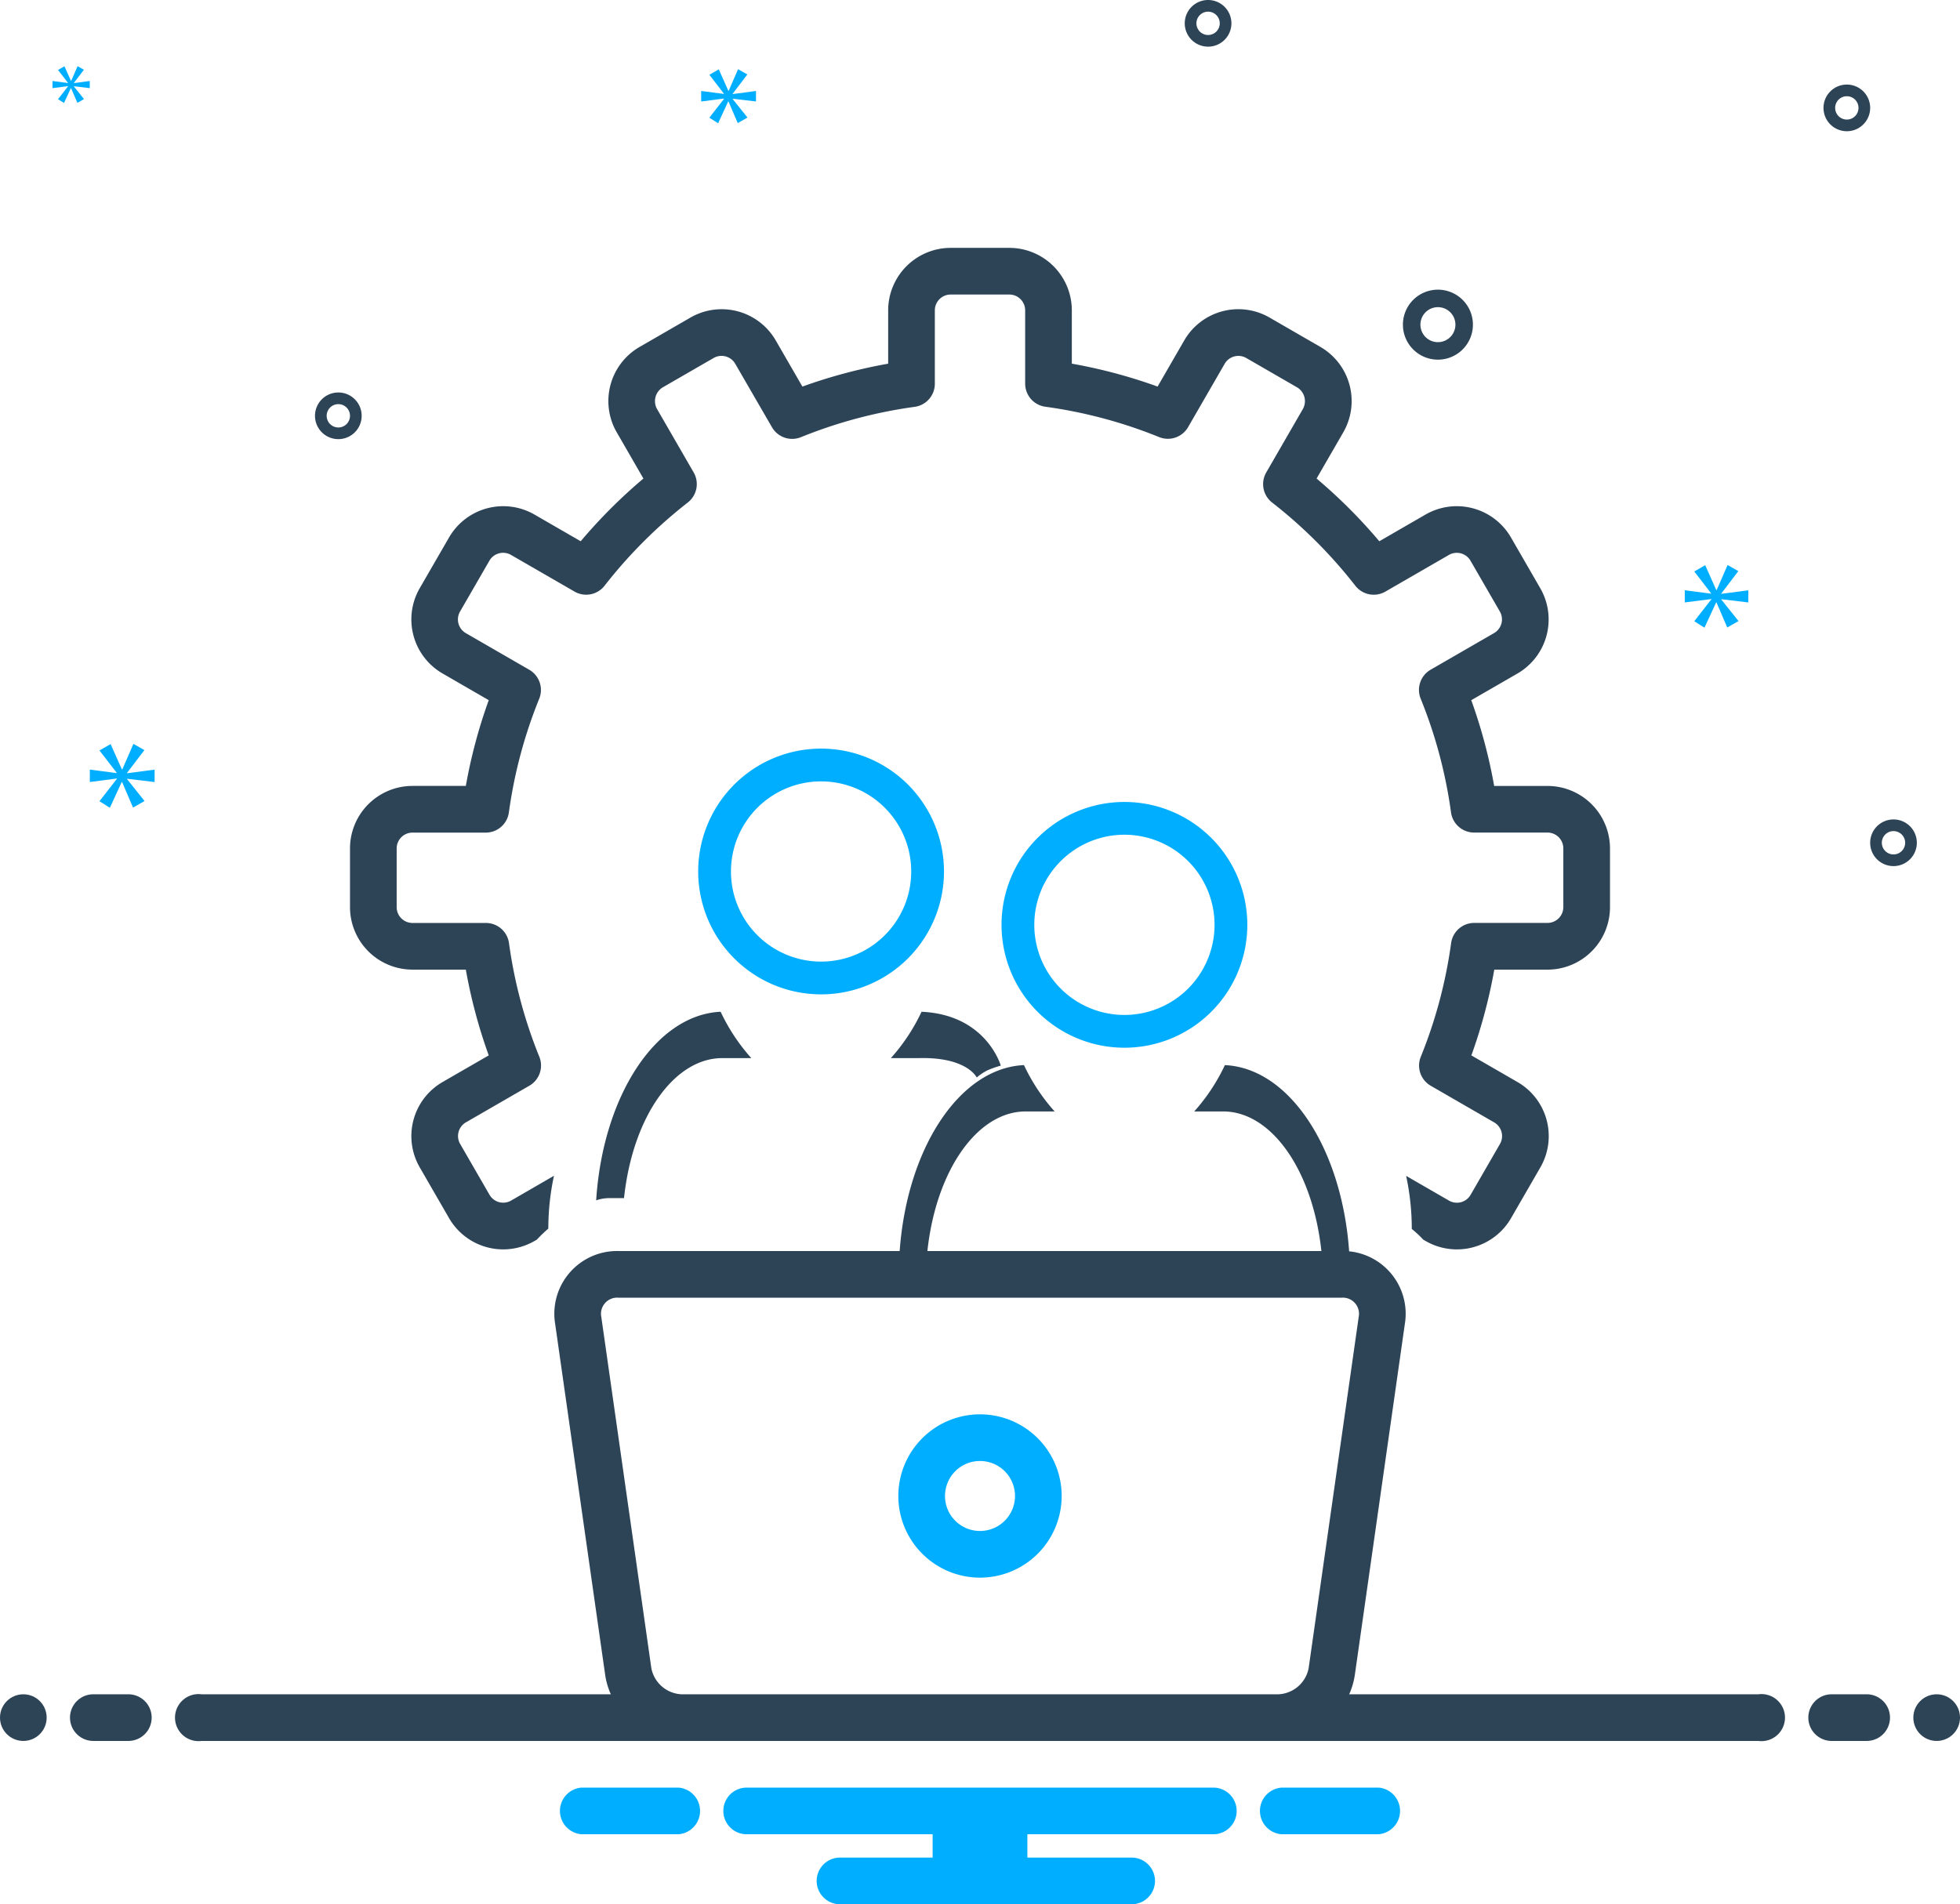
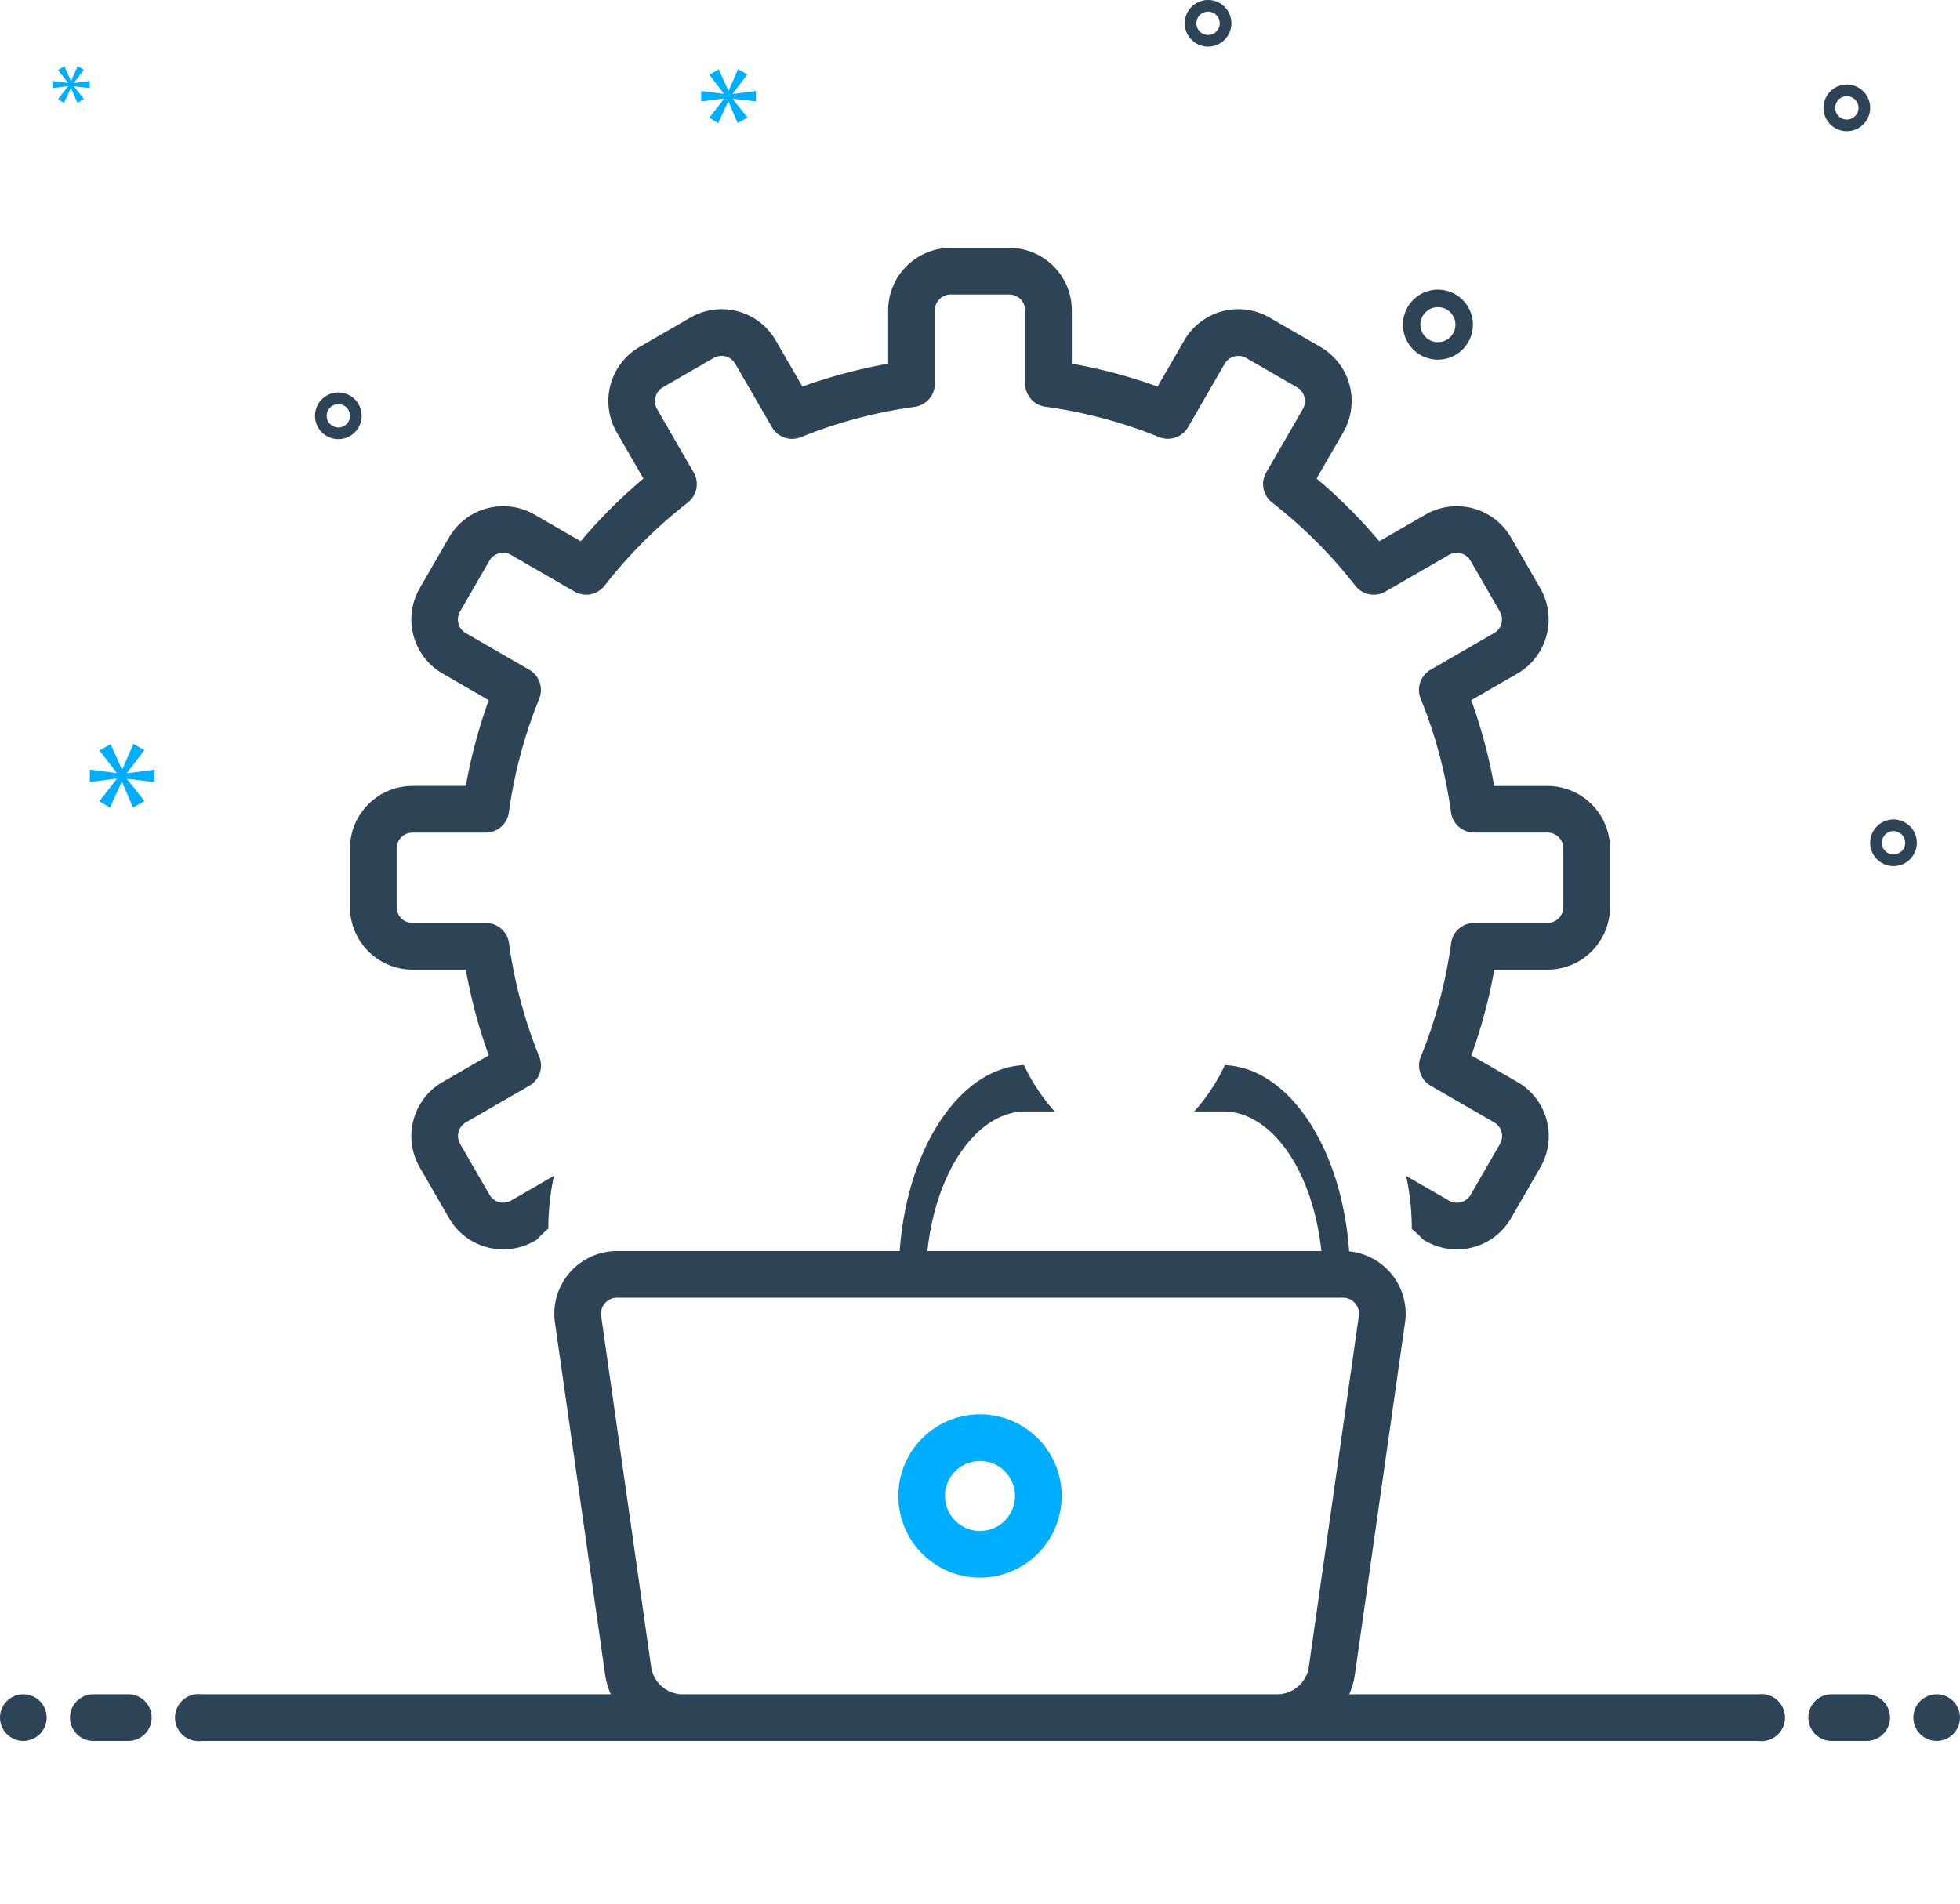
<svg xmlns="http://www.w3.org/2000/svg" width="168" height="163.25" viewBox="0 0 168 163.25">
  <g transform="translate(-7686 -8788.251)">
    <g transform="translate(7686 8785.876)">
-       <path d="M79.534,62.625A10.534,10.534,0,1,0,90.068,73.159,10.534,10.534,0,0,0,79.534,62.625Zm0,18.259a7.725,7.725,0,1,1,7.725-7.725A7.725,7.725,0,0,1,79.534,80.884Z" transform="translate(-9.155 3.928)" fill="#00aeff" />
      <path d="M132.645,69.754h-4.573a44.544,44.544,0,0,0-1.964-7.352l3.955-2.284a5.354,5.354,0,0,0,1.96-7.314l-2.516-4.359a5.362,5.362,0,0,0-7.315-1.959l-3.966,2.29A45.019,45.019,0,0,0,112.85,43.4l2.29-3.966a5.361,5.361,0,0,0-1.96-7.315L108.821,29.6a5.354,5.354,0,0,0-7.314,1.96l-2.284,3.955a44.544,44.544,0,0,0-7.352-1.964V28.98a5.361,5.361,0,0,0-5.355-5.355H81.484a5.361,5.361,0,0,0-5.355,5.355v4.573a44.545,44.545,0,0,0-7.352,1.964l-2.284-3.955a5.354,5.354,0,0,0-7.314-1.96l-4.358,2.516a5.361,5.361,0,0,0-1.96,7.315L55.15,43.4a45.02,45.02,0,0,0-5.376,5.376l-3.966-2.29a5.361,5.361,0,0,0-7.315,1.96L35.977,52.8a5.354,5.354,0,0,0,1.96,7.314L41.892,62.4a44.545,44.545,0,0,0-1.964,7.352H35.355A5.361,5.361,0,0,0,30,75.109v5.032A5.361,5.361,0,0,0,35.355,85.5h4.573a44.544,44.544,0,0,0,1.964,7.352l-3.955,2.284a5.354,5.354,0,0,0-1.96,7.314l2.516,4.359a5.36,5.36,0,0,0,7.315,1.959l.207-.119A12.6,12.6,0,0,1,47,107.7a21.391,21.391,0,0,1,.484-4.527L43.807,105.3a1.355,1.355,0,0,1-1.851-.5l-2.516-4.358a1.356,1.356,0,0,1,.5-1.851l5.434-3.138a2,2,0,0,0,.853-2.485,40.529,40.529,0,0,1-2.6-9.748A2,2,0,0,0,41.637,81.5H35.355A1.357,1.357,0,0,1,34,80.141V75.109a1.357,1.357,0,0,1,1.355-1.355h6.282a2,2,0,0,0,1.981-1.728,40.529,40.529,0,0,1,2.6-9.748,2,2,0,0,0-.853-2.485l-5.434-3.138a1.356,1.356,0,0,1-.5-1.851l2.516-4.358a1.358,1.358,0,0,1,1.851-.5l5.444,3.143a2,2,0,0,0,2.578-.5,41.025,41.025,0,0,1,7.136-7.136,2,2,0,0,0,.5-2.578l-3.143-5.444a1.379,1.379,0,0,1,.5-1.851l4.358-2.516a1.356,1.356,0,0,1,1.851.5L66.168,39a2,2,0,0,0,2.485.853,40.529,40.529,0,0,1,9.748-2.6,2,2,0,0,0,1.728-1.981V28.98a1.357,1.357,0,0,1,1.355-1.355h5.032a1.357,1.357,0,0,1,1.355,1.355v6.282A2,2,0,0,0,89.6,37.244a40.53,40.53,0,0,1,9.748,2.6A2,2,0,0,0,101.832,39l3.138-5.434a1.357,1.357,0,0,1,1.851-.5l4.358,2.516a1.378,1.378,0,0,1,.5,1.851l-3.143,5.444a2,2,0,0,0,.5,2.578,41.025,41.025,0,0,1,7.136,7.136,2,2,0,0,0,2.578.5l5.444-3.143a1.358,1.358,0,0,1,1.851.5L128.56,54.8a1.356,1.356,0,0,1-.5,1.851l-5.434,3.138a2,2,0,0,0-.853,2.485,40.529,40.529,0,0,1,2.6,9.748,2,2,0,0,0,1.981,1.728h6.282A1.357,1.357,0,0,1,134,75.109v5.032a1.357,1.357,0,0,1-1.355,1.355h-6.282a2,2,0,0,0-1.981,1.728,40.529,40.529,0,0,1-2.6,9.748,2,2,0,0,0,.853,2.485l5.434,3.138a1.356,1.356,0,0,1,.5,1.851l-2.516,4.358a1.355,1.355,0,0,1-1.851.5l-3.677-2.122a21.443,21.443,0,0,1,.484,4.55,9.2,9.2,0,0,1,.986.918l.206.119a5.36,5.36,0,0,0,7.315-1.959l2.516-4.358a5.354,5.354,0,0,0-1.96-7.314l-3.955-2.284a44.545,44.545,0,0,0,1.964-7.352h4.573A5.361,5.361,0,0,0,138,80.141V75.109a5.361,5.361,0,0,0-5.355-5.355Z" fill="#2d4356" />
-       <path d="M51.1,105.817a3.471,3.471,0,0,1,1.11-.192h1.277c.75-7.049,4.384-12.131,8.581-12H64.4a16.36,16.36,0,0,1-2.631-3.975C56.206,89.9,51.671,96.888,51.1,105.817ZM76.359,93.625h2.326c4.2-.131,5.034,1.661,5.034,1.661a4.614,4.614,0,0,1,.875-.594,7.805,7.805,0,0,1,1.188-.422s-1.229-4.37-6.792-4.62a16.361,16.361,0,0,1-2.631,3.975Z" transform="translate(0 -0.537)" fill="#2d4356" />
      <path d="M84,123.625a7,7,0,1,0,7,7,7,7,0,0,0-7-7Zm0,10a3,3,0,1,1,3-3A3,3,0,0,1,84,133.625Z" fill="#00aeff" />
      <circle cx="2" cy="2" r="2" transform="translate(0 147.625)" fill="#2d4356" />
      <path d="M11,147.625H8a2,2,0,0,0,0,4h3a2,2,0,0,0,0-4Zm149,0h-3a2,2,0,0,0,0,4h3a2,2,0,0,0,0-4Z" fill="#2d4356" />
      <circle cx="2" cy="2" r="2" transform="translate(164 147.625)" fill="#2d4356" />
-       <path d="M118.154,155.625h-8.308a2.006,2.006,0,0,0,0,4h8.308a2.006,2.006,0,0,0,0-4Zm-60,0H49.846a2.006,2.006,0,0,0,0,4h8.308a2.006,2.006,0,0,0,0-4Zm45.846,0H64a2,2,0,0,0,0,4H79.94v2H72a2,2,0,0,0,0,4H97a2,2,0,0,0,0-4H88.06v-2H104a2,2,0,0,0,0-4Z" fill="#00aeff" />
      <path d="M150.721,147.625H115.645a6.327,6.327,0,0,0,.486-1.678l4.285-30.08A5.378,5.378,0,0,0,115,109.625H53a5.378,5.378,0,0,0-5.416,6.242l4.286,30.08a6.327,6.327,0,0,0,.486,1.678H17.279a2.017,2.017,0,1,0,0,4H150.721a2.017,2.017,0,1,0,0-4Zm-92.308,0a2.764,2.764,0,0,1-2.584-2.242L51.544,115.3A1.387,1.387,0,0,1,53,113.625h62a1.387,1.387,0,0,1,1.456,1.678l-4.286,30.08a2.764,2.764,0,0,1-2.584,2.242ZM123.25,33.208a3,3,0,1,0-3-3A3,3,0,0,0,123.25,33.208Zm0-4.5a1.5,1.5,0,1,1-1.5,1.5,1.5,1.5,0,0,1,1.5-1.5ZM162.3,72.625a2,2,0,1,0,2,2A2,2,0,0,0,162.3,72.625Zm0,3a1,1,0,1,1,1-1A1,1,0,0,1,162.3,75.625ZM103.55,2.375a2,2,0,1,0,2,2,2,2,0,0,0-2-2Zm0,3a1,1,0,1,1,1-1A1,1,0,0,1,103.55,5.375ZM158.3,9.625a2,2,0,1,0,2,2A2,2,0,0,0,158.3,9.625Zm0,3a1,1,0,1,1,1-1A1,1,0,0,1,158.3,12.625ZM31,38.022a2,2,0,1,0-2,2,2,2,0,0,0,2-2Zm-3,0a1,1,0,1,1,1,1A1,1,0,0,1,28,38.022Z" fill="#2d4356" />
      <path d="M10.888,68.636l1.487-1.955-.939-.532-.955,2.19H10.45l-.97-2.175-.955.548L10,68.621v.031l-2.3-.3v1.064l2.316-.3v.031L8.525,71.061l.891.564,1.018-2.206h.031l.939,2.19.986-.563-1.5-1.878v-.031l2.362.282V68.355l-2.362.312Z" fill="#00aeff" />
      <path d="M5.83,9.778l-.856,1.1.514.325.586-1.271h.018l.54,1.262.568-.325L6.335,9.787V9.769l1.36.162V9.319l-1.36.18V9.481l.856-1.126-.54-.307L6.1,9.309H6.083L5.524,8.057l-.55.315.848,1.1V9.49L4.5,9.319v.612L5.83,9.76Z" fill="#00aeff" />
-       <path d="M149.856,54.022V52.978l-2.316.307v-.03L149,51.336l-.921-.521-.936,2.148h-.031l-.951-2.133-.937.537,1.443,1.873v.03l-2.257-.292v1.044l2.272-.291v.03l-1.458,1.872.874.553,1-2.164h.03l.921,2.149.967-.553-1.473-1.842v-.03Z" fill="#00aeff" />
      <path d="M62.8,10.413l1.258-1.655-.794-.45-.808,1.853H62.43l-.82-1.84-.808.464L62.046,10.4v.026L60.1,10.175v.9l1.959-.251v.026L60.8,12.465l.754.477.861-1.867h.026l.795,1.853.834-.476L62.8,10.863v-.026l2,.238v-.9l-2,.264Z" fill="#00aeff" />
    </g>
-     <path d="M79.534,62.625A10.534,10.534,0,1,0,90.068,73.159,10.534,10.534,0,0,0,79.534,62.625Zm0,18.259a7.725,7.725,0,1,1,7.725-7.725A7.725,7.725,0,0,1,79.534,80.884Z" transform="translate(7702.845 8794.378)" fill="#00aeff" />
    <path d="M51.1,105.817a3.471,3.471,0,0,1,1.11-.192h1.277c.75-7.049,4.384-12.131,8.581-12H64.4a16.36,16.36,0,0,1-2.631-3.975C56.206,89.9,51.671,96.888,51.1,105.817ZM76.359,93.625h2.326c4.2-.131,7.831,4.951,8.581,12h1.277a3.471,3.471,0,0,1,1.11.192c-.566-8.929-5.1-15.916-10.663-16.166a16.361,16.361,0,0,1-2.631,3.975Z" transform="translate(7712 8789.912)" fill="#2d4356" />
  </g>
</svg>